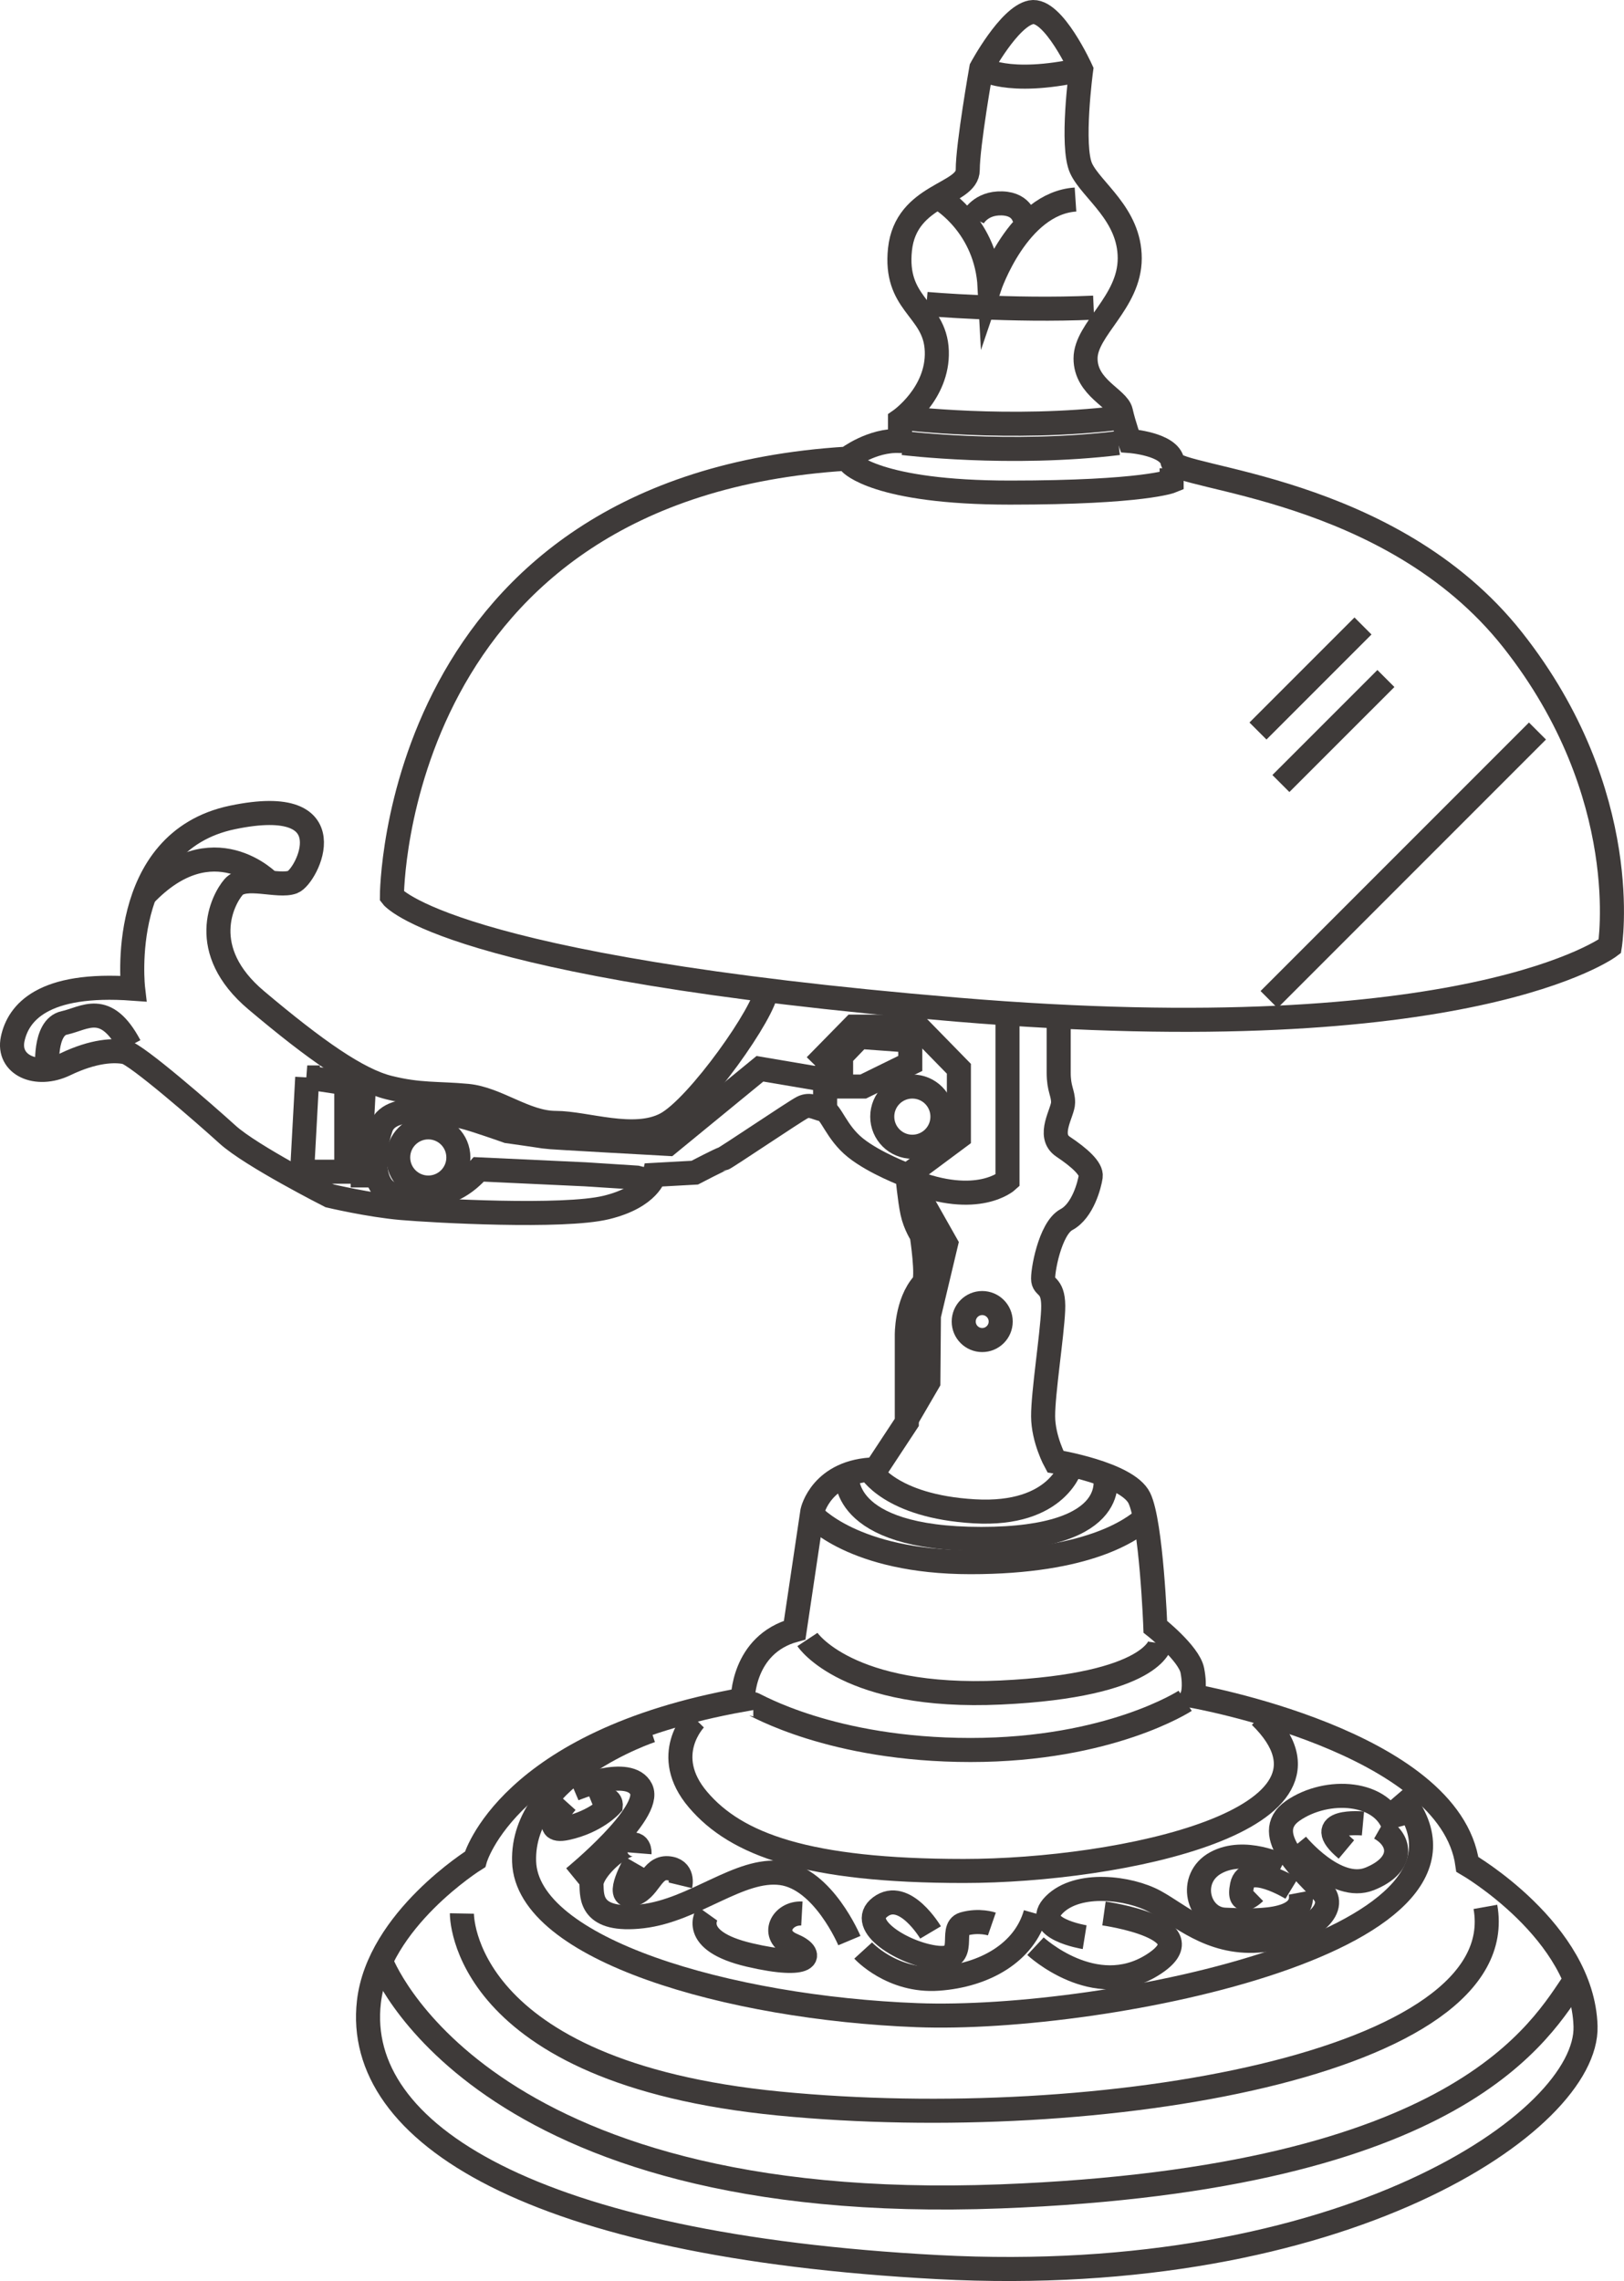
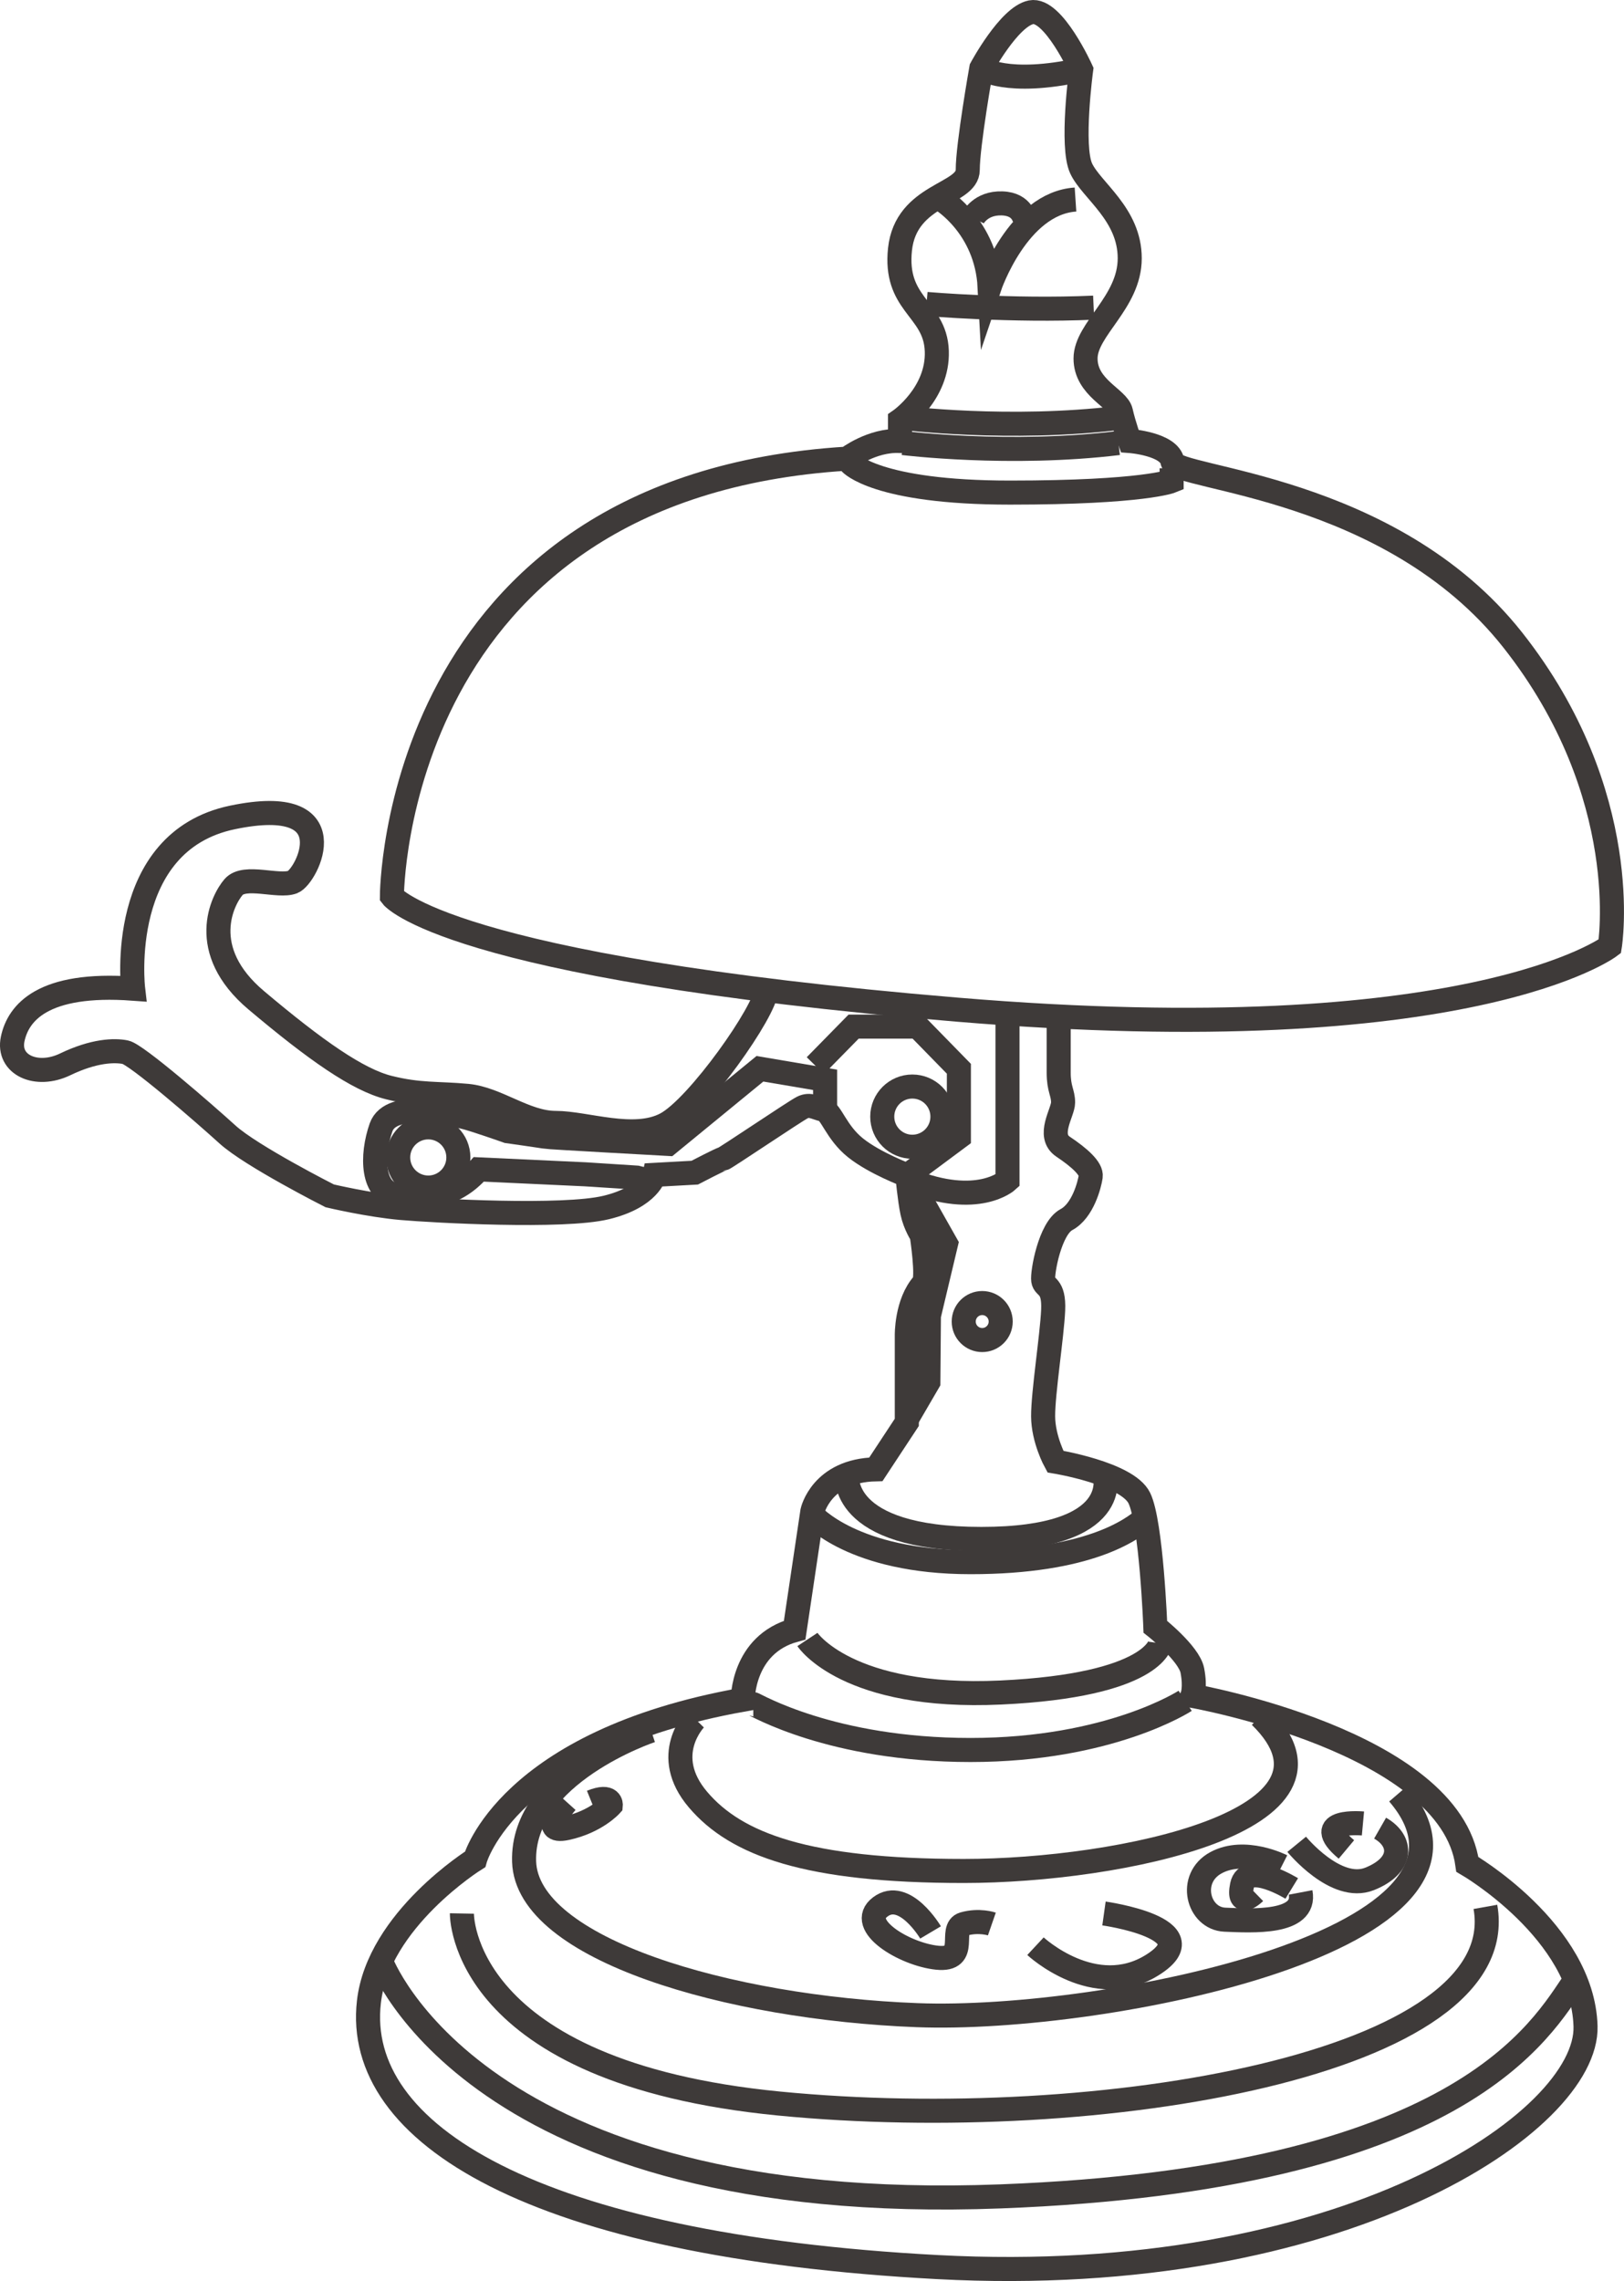
<svg xmlns="http://www.w3.org/2000/svg" width="55.692" height="78.193" viewBox="0 0 55.692 78.193">
  <g fill="none" stroke="#3e3a39" stroke-miterlimit="10" stroke-width=".825">
    <path d="M30.864 15.117v-.707s1.313-.91 1.262-2.374c-.026-.767-.427-1.16-.773-1.637-.315-.432-.585-.934-.49-1.848.203-1.919 2.324-1.868 2.324-2.727s.465-3.484.465-3.484.95-1.768 1.707-1.92c.757-.151 1.717 1.97 1.717 1.97s-.354 2.626 0 3.384c.353.757 1.666 1.565 1.666 3.08s-1.515 2.425-1.515 3.435 1.111 1.363 1.212 1.818c.101.454.303 1.01.303 1.01s1.364.1 1.465.707c.101.606 7.474.808 11.666 6.11 4.192 5.304 3.333 10.505 3.333 10.505s-4.797 3.637-22.372 2.172c-17.576-1.465-19.394-3.889-19.394-3.889s.01-14.04 15.61-15c0 0 .854-.656 1.814-.605zm.909-4.697s2.93.253 5.732.126M33.652 2.34s.87.612 3.424.05" />
    <path d="M32.287 6.84s1.54.923 1.65 2.99c0 0 .966-2.858 2.945-2.99" />
    <path d="M33.365 7.477s.253-.527.995-.505.785.593.785.593m-4.172 6.761s3.645.451 7.382 0m-7.382.862s3.645.452 7.382 0m-9.189.687s.878 1.011 5.473 1.011 5.54-.395 5.54-.395v-.44m-3.873 18.56v2.159c0 .568.151.682.151 1.023s-.568 1.136 0 1.515.985.757.947 1.022-.265 1.175-.833 1.478-.834 1.818-.796 2.083.38.151.341 1.023c-.038.87-.348 2.84-.344 3.636s.42 1.553.42 1.553 2.464.4 2.879 1.25c.414.85.549 4.412.549 4.412s1.155.91 1.269 1.497 0 .87 0 .87 8.844 1.554 9.431 5.777c0 0 3.958 2.292 4.053 5.55s-8.314 8.995-22.215 8.256c-13.9-.738-20.022-4.584-19.507-9.09.322-2.819 3.641-4.886 3.641-4.886s1.113-4.034 9.18-5.474c0 0-.018-1.894 1.78-2.386l.607-4.072s.303-1.401 2.178-1.44l1.06-1.609v-2.973s-.023-1.123.569-1.78c.17-.19-.057-1.667-.057-1.667s-.228-.341-.322-.777-.17-1.268-.17-1.268-1.118-.417-1.78-.947c-.664-.53-.834-1.25-1.1-1.307s-.454-.208-.719-.076c-.265.133-2.67 1.761-2.727 1.761s-.966.474-.966.474l-1.382.076s-.17.757-1.648 1.117c-1.477.36-5.928.114-7.026.019-1.099-.095-2.462-.417-2.462-.417s-2.69-1.363-3.504-2.102-3.125-2.746-3.504-2.822-1.08-.057-2.064.417-1.989.019-1.8-.871 1.024-1.951 4.13-1.724c0 0-.588-5.037 3.408-5.87s2.557 2.026 2.065 2.215-1.648-.265-2.027.17c-.378.436-1.269 2.16.777 3.883 2.045 1.723 3.484 2.727 4.545 2.992 1.06.265 1.667.19 2.69.284 1.022.095 1.988.928 3.03.928s2.689.625 3.787.038 3.425-3.897 3.436-4.59" />
    <circle cx="14.687" cy="39.677" r="1.032" />
    <circle cx="31.287" cy="38.278" r="1.032" />
    <path d="M28.295 37.925v-.909l-2.235-.379-3.144 2.576s-4.148-.227-4.223-.246-1.288-.19-1.288-.19-1.174-.416-1.515-.492-2.481-.606-2.822.36c-.341.966-.322 2.273.587 2.33s1.856.132 2.765-.89l3.655.17 1.761.113.5.125m8.78-.2l1.326 2.345-.587 2.465-.019 2.273-.739 1.268" />
    <circle cx="33.683" cy="45.302" r=".634" />
-     <path d="M29.823 50.379s.687 1.258 3.585 1.428c2.898.17 3.334-1.593 3.334-1.593" />
    <path d="M29.05 50.547s-.324 2.207 4.602 2.207 4.23-2.207 4.23-2.207" />
    <path d="M27.842 51.918s1.395 1.632 5.44 1.632 5.542-1.117 5.987-1.506m-11.58 4.157s1.363 2.064 6.628 1.818c5.265-.246 5.473-1.685 5.473-1.685m-13.957 2.083c.056 0 2.665 1.572 7.45 1.572s7.36-1.686 7.36-1.686" />
    <path d="M23.844 58.928s-1.212 1.231.095 2.765c1.306 1.534 3.73 2.443 9.11 2.443s13.79-1.758 10.17-5.303" />
    <path d="M22.329 59.326s-4.45 1.477-4.356 4.488c.095 3.012 7.026 5.02 13.484 5.265 6.458.246 20.757-2.632 16.496-7.594" />
-     <path d="M19.677 61.333s1.913-.814 2.311 0c.398.815-2.31 3.03-2.31 3.03m2.253-.833s.038-.473-.473-.246-1.193.928-1.174 1.326-.053 1.288 1.744 1.08c1.797-.21 3.331-1.672 4.77-1.48s2.33 2.313 2.33 2.313" />
-     <path d="M21.78 63.852s-.72 1.25-.114 1.099.663-.947 1.231-.91c.568.038.435.588.435.588m.928.966s-.662.928 1.44 1.42 2.254-.019 1.477-.34c-.776-.323-.36-1.118.322-1.08m2.102 1.268s.985 1.08 2.576.966c1.59-.113 2.954-.892 3.333-2.236m1.686.813s-1.856-.3-1.042-1.114 2.576-.588 3.447-.114c.871.473 1.894 1.458 3.541 1.345 1.648-.114 2.766-1.028 2.235-1.65s-2.216-1.987-1.041-2.801 3.124-.684 3.484.596" />
    <path d="M44.468 63.222s1.345 1.647 2.5 1.186 1.136-1.296.36-1.74m-.588-.16s-1.835-.17-.567.89m-2.216.568s-1.27-.644-2.254-.114c-.985.53-.623 1.915.303 1.954s2.801.15 2.595-.934" />
    <path d="M44.298 64.736s-1.534-.94-1.705-.107c-.17.833.436.243.436.243m-9.015 1.082s-.436-.151-.966 0c-.53.152.208 1.27-.909 1.156s-2.784-1.118-1.95-1.743c.833-.625 1.723.876 1.723.876m3.598.472s2.027 1.89 4.015.64c1.989-1.25-1.666-1.762-1.666-1.762m-18.428-3.824s-1.003 1.115 0 .899c1.004-.217 1.515-.785 1.515-.785s.037-.398-.663-.114" />
    <path d="M13.064 67.22s3.22 8.761 21.253 8.071c15.84-.606 18.541-5.735 19.703-7.425" />
    <path d="M15.84 65.593s-.102 5.446 10.883 6.516c10.984 1.07 25.175-1.363 24.216-6.742M34.55 34.959v5.51s-1.012.935-3.334 0" />
    <path d="M27.96 36.53l1.313-1.338h2.197l1.413 1.445v2.343l-1.596 1.186" />
-     <path d="M28.844 36.202v1.044h.757l1.615-.792v-.782l-1.74-.127-.632.657zM9.242 30.255s-1.943-2.04-4.29.434m-3.329 5.948s-.127-1.42.58-1.572 1.415-.776 2.248.786m6.085 1.083l1.339.202v3.03H10.36l.176-3.232zm1.642.312l.278.433-.14 2.614h-.29m34.715-18.835l-3.601 3.601m4.387-1.8l-3.601 3.6m8.799-1.8l-9.205 9.205" />
  </g>
</svg>